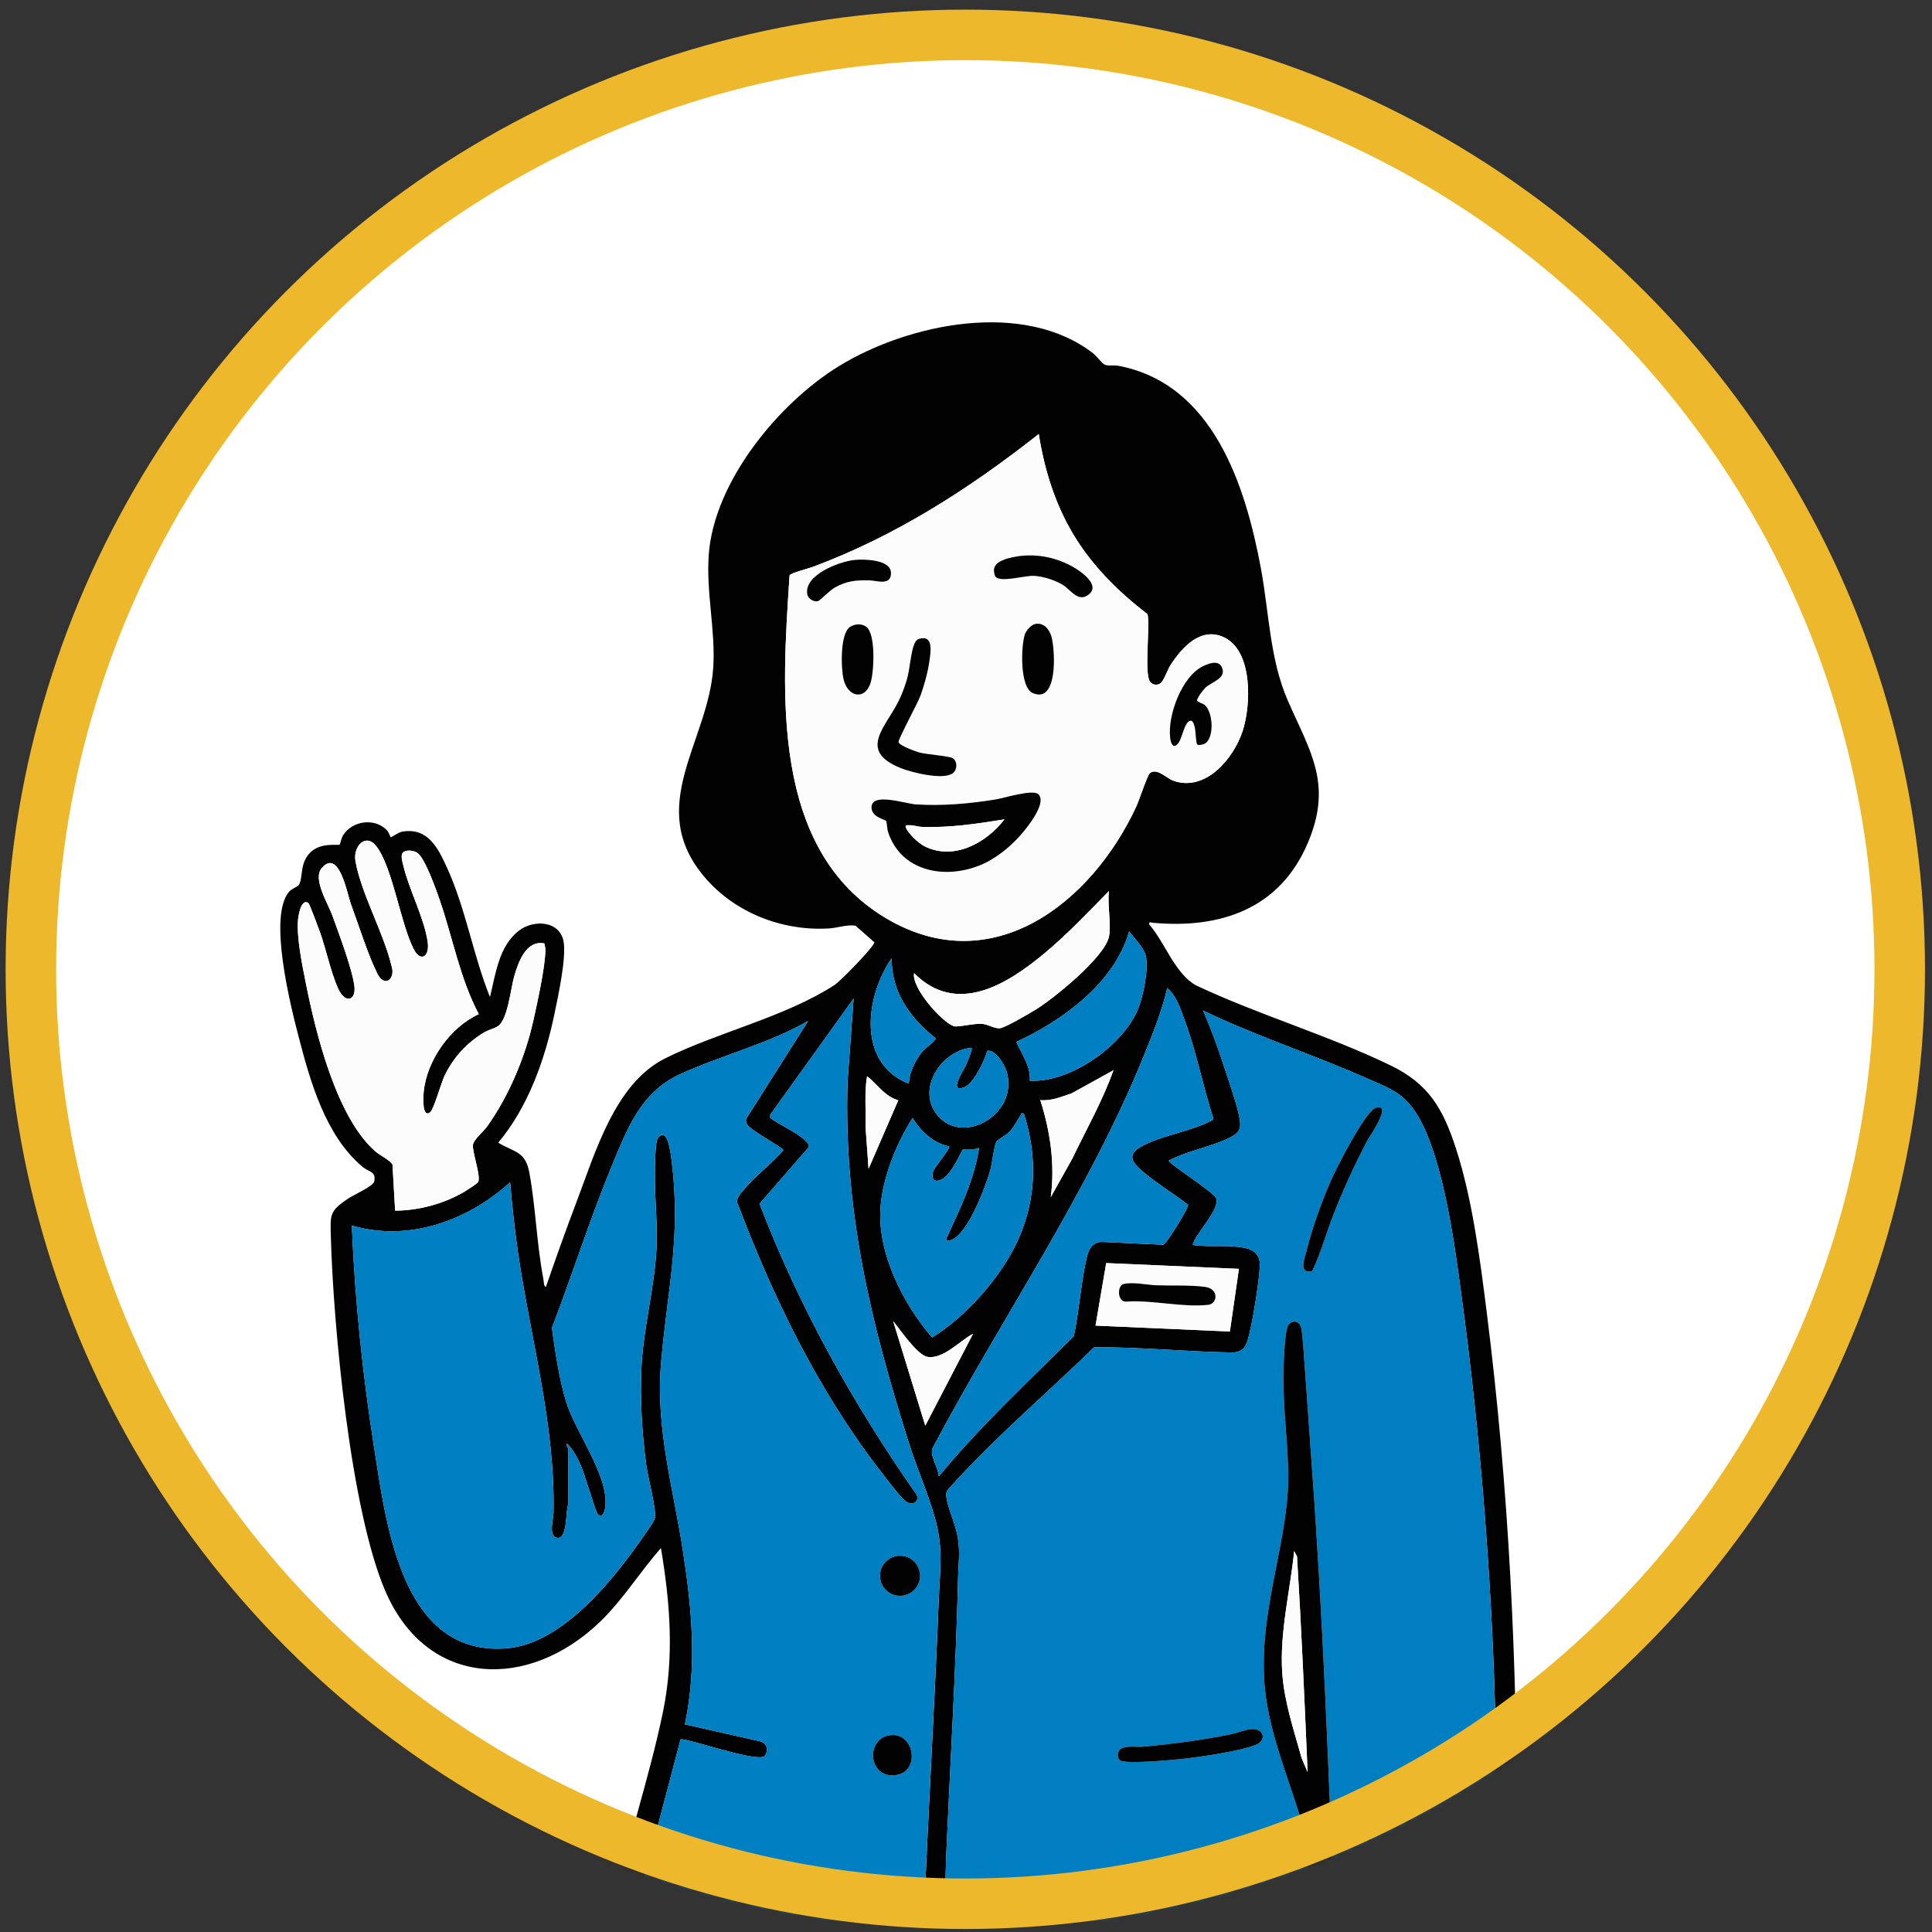
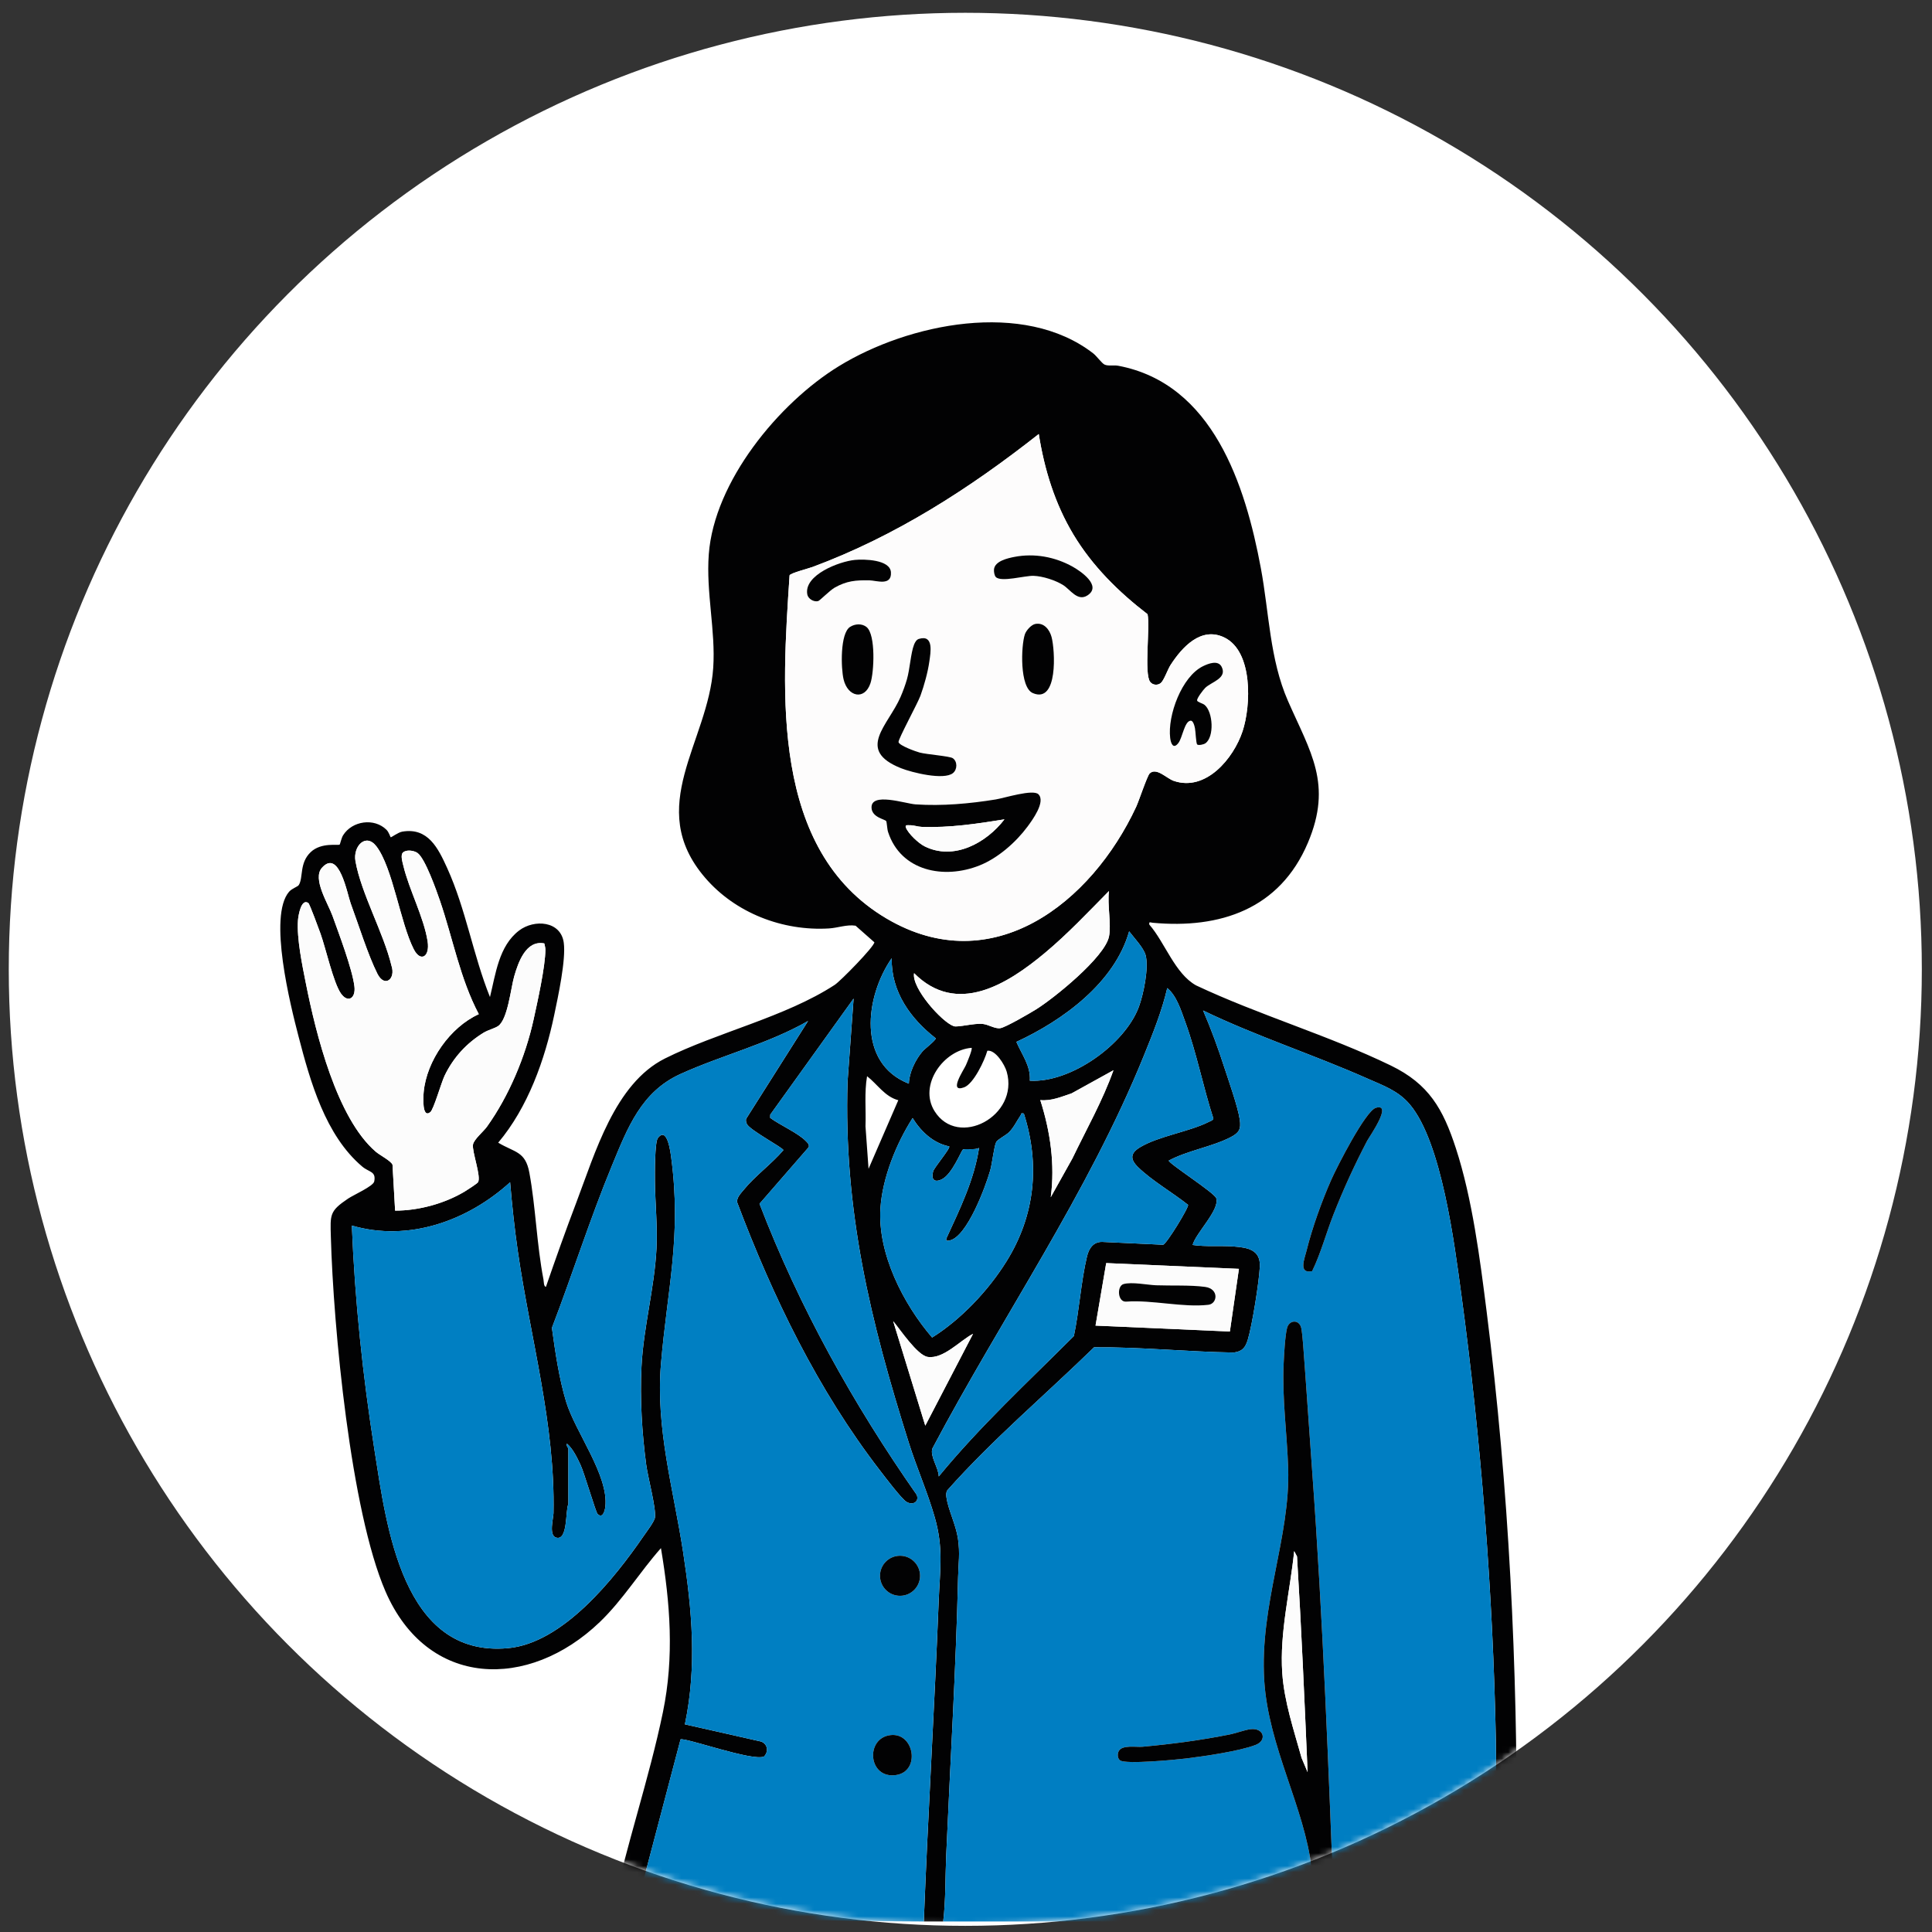
<svg xmlns="http://www.w3.org/2000/svg" width="306" height="306" viewBox="0 0 306 306">
  <rect x="0" y="0" width="306" height="306" fill="#333333" stroke="none" />
  <defs>
    <mask id="c" x="1.389" y="2.026" width="303" height="303" maskUnits="userSpaceOnUse">
      <circle cx="152.889" cy="153.526" r="148" style="fill:#fff; stroke:#fff; stroke-miterlimit:10; stroke-width:7px;" />
    </mask>
  </defs>
  <g id="a">
    <circle cx="152.889" cy="153.526" r="148" style="fill:#fff; stroke:#fff; stroke-miterlimit:10; stroke-width:7px;" />
  </g>
  <g id="b">
    <g style="mask:url(#c);">
      <path d="M100.191,304.336c-.32.018-.885.391-1.341.397-1.007.014-1.915-.879-1.894-1.895,2.226-10.573,5.865-21.121,8.042-31.661,1.805-8.742,1.153-17.234-.314-25.976-3.335,3.76-6.026,8.193-9.693,11.711-11.266,10.808-27.293,10.489-33.938-4.86-5.515-12.738-8.256-41.89-8.651-56.16-.098-3.549-.217-4.062,2.723-6.048.864-.583,3.996-1.966,4.146-2.713.33-1.64-.802-1.439-1.895-2.363-5.836-4.932-8.242-13.482-10.101-20.649-1.264-4.871-4.832-19.001-1.49-22.88.455-.528,1.366-.79,1.538-1.064.74-1.184.062-3.476,1.885-5.211,1.682-1.6,4.377-1.008,4.597-1.2.059-.052.273-1.048.538-1.472,1.435-2.291,4.929-2.794,6.871-.866.381.378.608,1.143.663,1.183.082.06,1.16-.774,1.827-.889,4.092-.703,5.694,2.627,7.124,5.772,2.961,6.51,4.114,13.824,6.776,20.426.897-3.634,1.397-8.086,4.606-10.53,2.401-1.829,6.608-1.547,7.081,1.919.368,2.698-.91,8.583-1.512,11.456-1.488,7.103-4.164,14.634-8.871,20.22,2.622,1.575,4.304,1.33,4.935,4.759,1.007,5.474,1.154,11.298,2.236,16.924.059.307.028,1.145.392,1.141,1.536-4.451,3.117-8.903,4.792-13.304,2.98-7.83,6.104-18.872,14.049-22.851,8.254-4.133,19.079-6.568,26.893-11.663.914-.596,6.225-6.015,6.283-6.743l-2.98-2.63c-1.39-.214-2.82.349-4.2.434-7.346.45-14.847-2.449-19.645-8.049-9.617-11.223.512-21.423,1.301-33.239.393-5.875-1.154-11.905-.704-17.971.854-11.515,11.062-23.936,20.594-29.788,11.027-6.771,29.301-10.564,40.306-2.024.509.395,1.372,1.579,1.783,1.765.605.273,1.464.052,2.178.187,14.983,2.837,20.131,18.901,22.58,32.06,1.311,7.046,1.398,14.414,4.29,21.019,3.552,8.112,7.103,13.154,3.159,22.472-4.455,10.525-13.922,13.656-24.585,12.67-.347-.032-.617-.253-.528.293,2.465,2.817,4.052,7.773,7.405,9.627,9.933,4.681,21.003,7.922,30.835,12.688,6.052,2.934,8.28,6.884,10.311,13.107,2.603,7.976,3.818,17.525,4.874,25.876,3.539,27.976,4.902,56.255,4.751,84.404-.017,3.254.324,7.284.011,10.418-.118,1.188-.611,2.292-1.989,2.24-.484-.018-1.024-.428-1.561-.467-.099-9.583.431-19.161.246-28.749-.444-23.094-2.365-47.767-5.484-70.682-1.073-7.884-3.086-23.964-8.124-29.959-1.847-2.198-4.2-2.998-6.752-4.129-8.569-3.798-17.561-6.688-26.009-10.77,1.283,2.959,2.378,5.971,3.372,9.044.699,2.159,2.123,6.148,2.434,8.212.23,1.531-.095,2.116-1.461,2.821-2.932,1.513-6.82,2.105-9.783,3.695.006.48,7.254,5.098,7.523,5.96.58,1.858-3.255,5.517-3.742,7.403,2.146.317,4.356.077,6.501.241,2.207.168,4.267.5,4.143,3.182-.111,2.412-1.212,9.303-1.907,11.585-.376,1.236-.862,1.867-2.228,2.03-7.377-.11-14.771-.893-22.118-.829-7.744,7.551-16.047,14.55-23.243,22.646-.228.383-.191.758-.131,1.177.269,1.895,1.491,4.269,1.817,6.478.345,2.34.071,3.908.019,6.112-.346,14.667-1.242,29.35-1.88,44.008-.152,3.5-.068,7.059-.475,10.524h-3.075c.656-16.935,1.692-33.804,2.356-50.747.196-5.006.794-8.326-.633-13.304-1.133-3.951-2.853-7.827-4.093-11.755-6.075-19.244-10.353-36.778-9.703-57.257l.954-13.118-13.2,18.387-.016.508c1.479,1.108,4.467,2.424,5.658,3.683.271.287.533.474.468.936l-7.813,8.987c6.281,16.372,14.872,31.769,24.902,46.105.425,1.098-.603,1.71-1.613,1.118-.791-.464-3.474-4.028-4.224-4.999-9.825-12.735-16.948-27.457-22.61-42.463-.099-.739.605-1.426,1.062-1.989,1.759-2.168,4.425-4.104,6.267-6.265-.008-.357-5.341-3.171-5.789-4.145-.121-.264-.179-.511-.123-.8l9.821-15.51c-6.32,3.62-13.673,5.425-20.219,8.4-6.207,2.821-8.366,8.507-10.834,14.476-3.486,8.432-6.253,17.208-9.52,25.729.53,3.831,1.128,8.01,2.252,11.707,1.462,4.812,6.756,11.658,6.211,16.607-.071.644-.431,1.996-1.247,1.137-.282-.297-2.082-6.455-2.676-7.732-.531-1.141-1.22-2.596-2.167-3.389-.147.344.234.687.234.828v8.752c-.502.982-.033,5.915-1.972,5.297-1.161-.37-.401-3.048-.384-3.868.29-14.061-3.647-27.612-5.647-41.443-.526-3.635-.918-7.299-1.224-10.96-6.705,6.097-16.066,9.492-25.069,6.86.479,11.892,1.731,23.803,3.586,35.559,1.911,12.114,4.417,32.879,21.127,31.377,8.725-.784,16.872-11.013,21.503-17.762.439-.64,1.719-2.309,1.798-2.952.183-1.495-1.123-6.36-1.384-8.291-.679-5.027-1.009-10.512-.753-15.588.314-6.238,2.054-12.435,2.373-18.679.181-3.555-.206-7.123-.244-10.632-.012-1.151-.042-6.236.461-6.89,1.515-1.972,2.023,2.388,2.121,3.126,1.648,12.448-.611,20.719-1.623,32.614-.873,10.253,1.976,19.843,3.506,29.841,1.406,9.18,2.206,18.08.28,27.276l12.062,2.723c1.042.383,1.235,1.584.473,2.369-1.746.833-12.675-3.096-13.225-2.7l-7.593,28.836ZM183.858,108.174c-.504.427-1.294.35-1.694-.179-.983-1.302.013-8.689-.406-10.709-4.584-3.521-8.749-7.633-11.743-12.621-2.932-4.884-4.602-10.301-5.489-15.92-10.968,8.641-22.671,16.168-35.828,21.056-.648.241-3.521.977-3.641,1.327-1.219,18.464-3.097,43.463,15.364,54.355,16.779,9.9,32.458-2.512,39.525-17.68.436-.936,1.759-4.934,2.147-5.302,1.06-1.007,2.674.782,3.794,1.171,5.089,1.765,9.493-3.539,10.921-7.865,1.341-4.065,1.667-12.622-2.887-14.834-3.689-1.792-6.699,1.533-8.529,4.365-.439.679-1.037,2.418-1.534,2.838ZM63.82,135.032c-.425.406-.066,1.538.061,2.074.904,3.808,3.264,8.198,3.847,11.998.379,2.474-1.126,3.332-2.192,1.248-2.153-4.21-3.32-12.92-5.925-16.31-1.676-2.182-3.73.005-3.311,2.362.91,5.12,4.449,11.33,5.7,16.535.72,2.117-1.08,3.567-2.228,1.284-1.499-2.981-3.011-7.842-4.232-11.143-.538-1.454-1.815-8.709-4.555-5.627-1.541,1.734.983,5.668,1.665,7.57,1.022,2.851,3.129,8.388,3.482,11.183.245,1.935-1.03,2.69-2.118,1.172-1.202-1.677-2.42-7.198-3.256-9.517-.232-.643-1.707-4.677-1.918-4.828-1.138-.812-1.593,2.016-1.643,2.695-.217,2.912.682,7.175,1.265,10.106,1.562,7.846,4.86,21.25,11.041,26.569.677.583,2.395,1.442,2.663,2.068l.413,7.274c3.71.012,7.855-1.122,11.04-3.036.366-.22,1.955-1.243,2.091-1.461.541-.873-.991-4.895-.793-5.975.149-.815,1.685-2.09,2.191-2.795,3.491-4.866,6.107-11.113,7.397-16.967.611-2.772,1.871-8.448,1.875-11.086,0-.339-.103-.668-.171-.996-2.904-.575-4.13,2.995-4.772,5.23-.529,1.84-1.017,6.82-2.549,7.859-.533.361-1.598.625-2.274,1.038-2.71,1.654-4.809,3.938-6.194,6.816-.541,1.125-1.729,5.349-2.269,5.777-1.349,1.068-1.106-2.53-1.046-3.178.457-4.954,4.19-10.284,8.729-12.341-2.972-5.636-4.105-11.989-6.153-17.971-.537-1.568-2.351-6.717-3.557-7.559-.583-.407-1.779-.568-2.305-.066ZM175.647,148.339c.395-1.944-.293-5.125,0-7.214-3.307,3.346-6.545,6.8-10.168,9.82-5.925,4.939-13.929,9.988-20.702,3.191-.42,2.338,4.372,7.73,6.284,8.395.629.219,3.252-.506,4.599-.356.917.103,1.958.81,2.777.671.87-.147,4.622-2.334,5.598-2.937,2.906-1.794,10.947-8.309,11.61-11.57ZM163.109,171.166c6.463.382,15.067-5.74,17.273-11.705.734-1.984,1.595-6.174,1.067-8.173-.307-1.163-1.867-2.794-2.611-3.776-2.29,8.13-10.494,14.113-17.857,17.506.852,1.997,2.3,3.821,2.128,6.148ZM143.95,171.637c.037-1.722,1.028-3.771,2.135-5.079.408-.482,2.182-1.798,2.114-2.112-4.009-3.128-7.056-7.366-6.968-12.676-4.201,6.052-5.532,16.637,2.718,19.867ZM188.165,190.824c-2.41-1.915-5.731-3.834-7.898-5.947-1.303-1.271-1.266-2.238.34-3.193,2.959-1.759,7.784-2.437,10.888-4.013.249-.127.597-.197.686-.512-1.639-5.053-2.641-10.35-4.467-15.342-.651-1.78-1.352-4.113-2.84-5.317-.853,3.655-2.27,7.168-3.676,10.636-8.898,21.949-22.486,41.445-33.525,62.288-.405,1.257.995,3.047,1.011,4.423,6.542-7.965,14.123-14.96,21.401-22.238.853-4.045,1.128-8.609,2.074-12.591.302-1.269.993-2.345,2.412-2.319l9.655.45c.555-.145,4.152-6.018,3.938-6.326ZM153.884,165.962c-4.436.337-8.435,5.889-5.874,10.013,3.708,5.971,13.446.791,11.438-6.234-.319-1.118-1.789-3.52-3.072-3.317-.425,1.539-2.178,5.252-3.685,5.797-2.543.92-.045-2.753.288-3.5.173-.389,1.097-2.575.904-2.76ZM176.355,169.51l-6.626,3.661c-1.61.537-3.22,1.241-4.962,1.07,1.585,4.944,2.35,10.186,1.657,15.373l3.432-6.144c2.218-4.616,4.792-9.146,6.498-13.96ZM142.279,174.258c-2.144-.564-3.3-2.529-4.949-3.803-.448,2.612-.153,5.288-.249,7.934l.485,6.73,4.712-10.861ZM162.162,176.368c-.564-.128-.382.1-.526.309-.601.871-1.061,1.901-1.827,2.659-.501.496-1.804,1.137-2.015,1.533-.352.662-.642,3.394-.953,4.488-.725,2.548-3.644,10.475-6.397,11.108-.296.068-.701.143-.554-.316,2.124-4.612,4.408-9.259,5.177-14.339-.604.385-2.234.071-2.563.274-.244.151-1.669,3.816-3.26,4.661-1.213.644-1.808.1-1.452-1.212.164-.604,2.795-3.696,2.546-3.958-2.533-.518-4.467-2.349-5.795-4.492-2.582,4.025-4.788,9.487-5.095,14.296-.458,7.18,3.62,15.155,8.187,20.467,4.592-2.875,8.926-7.473,11.79-12.08,4.492-7.224,5.336-15.275,2.738-23.398ZM196.227,200.968l-21.021-.913-1.69,9.902,21.278.935,1.433-9.923ZM146.55,225.803l7.567-14.548c-2.017,1.022-4.69,4.051-7.195,3.656-1.643-.259-4.364-4.353-5.457-5.66l5.085,16.551Z" style="fill:#020203;" />
      <path d="M236.674,304.336c-7.927-.571-17.223.004-25.31,0-.924-23.859-1.804-47.682-3.55-71.551-.484-6.612-.914-13.255-1.42-19.869-.048-.624-.187-2.267-.338-2.737-.395-1.233-1.897-1.104-2.212.183-.319,1.303-.467,4.174-.533,5.617-.256,5.59.536,11.028.717,16.57.355,10.887-4.536,21.582-3.792,33.596.654,10.56,6.424,20.194,7.514,29.859.299,2.656-.055,5.622.302,8.332-19.55-.008-39.111.002-58.661,0,.408-3.465.323-7.024.475-10.524.639-14.658,1.534-29.342,1.88-44.008.052-2.203.326-3.771-.019-6.112-.326-2.209-1.548-4.583-1.817-6.478-.06-.419-.097-.794.131-1.177,7.196-8.095,15.499-15.095,23.243-22.646,7.347-.064,14.74.719,22.118.829,1.366-.163,1.852-.793,2.228-2.03.695-2.282,1.796-9.174,1.907-11.585.124-2.682-1.936-3.014-4.143-3.182-2.145-.163-4.355.076-6.501-.241.488-1.887,4.322-5.546,3.742-7.403-.269-.861-7.517-5.48-7.523-5.96,2.962-1.59,6.85-2.182,9.783-3.695,1.366-.705,1.691-1.29,1.461-2.821-.311-2.065-1.735-6.053-2.434-8.212-.995-3.073-2.089-6.084-3.372-9.044,8.448,4.082,17.441,6.972,26.009,10.77,2.552,1.131,4.904,1.931,6.752,4.129,5.038,5.995,7.051,22.075,8.124,29.959,3.119,22.915,5.04,47.588,5.484,70.682.184,9.588-.346,19.166-.246,28.749ZM217.917,175.461c-1.653.48-6.222,9.479-7.067,11.393-1.5,3.399-3.022,7.624-3.913,11.225-.317,1.28-1.351,3.715.882,3.253,1.372-2.801,2.209-5.985,3.367-8.938,1.578-4.023,3.339-7.864,5.34-11.69.325-.622,4.151-6.044,1.389-5.243ZM198.063,273.88c-.971.117-2.188.608-3.212.815-4.607.93-9.2,1.53-13.885,1.963-.993.092-3.268-.347-3.784.711-.222.455-.205,1.111.217,1.443.843.665,8.778-.093,10.399-.29,2.856-.346,8.537-1.161,11.086-2.16,1.84-.721,1.285-2.736-.822-2.483Z" style="fill:#007ec2;" />
      <path d="M211.364,304.336c-1.101,0-2.21,0-3.312,0-.357-2.71-.003-5.676-.302-8.332-1.09-9.666-6.86-19.299-7.514-29.859-.744-12.014,4.148-22.709,3.792-33.596-.181-5.542-.973-10.98-.717-16.57.066-1.443.214-4.314.533-5.617.315-1.287,1.816-1.417,2.212-.183.151.47.29,2.113.338,2.737.505,6.614.936,13.257,1.42,19.869,1.746,23.869,2.626,47.692,3.55,71.551ZM207.104,280.681c-.489-11.388-.98-22.781-1.675-34.158l-.449-.848c-.644,6.321-2.322,12.882-1.892,19.274.306,4.556,1.852,9.127,3.068,13.49l.948,2.241Z" style="fill:#020203;" />
      <path d="M188.165,190.824c.214.308-3.383,6.181-3.938,6.326l-9.655-.45c-1.419-.026-2.111,1.05-2.412,2.319-.946,3.982-1.221,8.546-2.074,12.591-7.278,7.278-14.858,14.272-21.401,22.238-.016-1.376-1.416-3.167-1.011-4.423,11.039-20.843,24.627-40.339,33.525-62.288,1.406-3.469,2.823-6.982,3.676-10.636,1.489,1.204,2.19,3.538,2.84,5.317,1.825,4.993,2.828,10.289,4.467,15.342-.089.314-.436.385-.686.512-3.104,1.576-7.929,2.254-10.888,4.013-1.606.954-1.643,1.922-.34,3.193,2.166,2.113,5.488,4.033,7.898,5.947Z" style="fill:#007fc2;" />
      <path d="M162.162,176.368c2.598,8.122,1.754,16.174-2.738,23.398-2.864,4.607-7.199,9.205-11.79,12.08-4.567-5.311-8.645-13.287-8.187-20.467.307-4.809,2.513-10.272,5.095-14.296,1.328,2.143,3.262,3.974,5.795,4.492.249.262-2.382,3.354-2.546,3.958-.356,1.312.239,1.855,1.452,1.212,1.592-.845,3.016-4.51,3.26-4.661.329-.203,1.959.111,2.563-.274-.769,5.08-3.052,9.727-5.177,14.339-.147.459.259.384.554.316,2.754-.633,5.673-8.56,6.397-11.108.311-1.094.601-3.826.953-4.488.211-.396,1.514-1.037,2.015-1.533.766-.758,1.227-1.788,1.827-2.659.144-.209-.038-.436.526-.309Z" style="fill:#007fc2;" />
      <path d="M163.109,171.166c.172-2.327-1.276-4.151-2.128-6.148,7.363-3.393,15.567-9.376,17.857-17.506.744.981,2.304,2.613,2.611,3.776.527,1.999-.334,6.19-1.067,8.173-2.206,5.965-10.81,12.087-17.273,11.705Z" style="fill:#007fc2;" />
      <path d="M196.227,200.968l-1.433,9.923-21.278-.935,1.69-9.902,21.021.913ZM177.942,203.382c-1.064.312-.947,2.892.441,2.775,4.095-.303,9.012.973,13.007.502,1.444-.17,1.713-2.524-.508-2.83-2.307-.319-5.392-.169-7.782-.26-1.374-.052-3.844-.572-5.159-.187Z" style="fill:#fcfcfc;" />
-       <path d="M153.884,165.962c.193.185-.73,2.371-.904,2.76-.333.747-2.831,4.42-.288,3.5,1.507-.545,3.259-4.258,3.685-5.797,1.283-.203,2.752,2.199,3.072,3.317,2.008,7.025-7.73,12.205-11.438,6.234-2.561-4.125,1.438-9.676,5.874-10.013Z" style="fill:#007fc2;" />
      <path d="M143.95,171.637c-8.25-3.23-6.919-13.815-2.718-19.867-.089,5.31,2.958,9.548,6.968,12.676.068.314-1.707,1.63-2.114,2.112-1.107,1.308-2.098,3.358-2.135,5.079Z" style="fill:#007fc2;" />
      <path d="M176.355,169.51c-1.707,4.814-4.28,9.344-6.498,13.96l-3.432,6.144c.693-5.187-.072-10.428-1.657-15.373,1.742.171,3.352-.532,4.962-1.07l6.626-3.661Z" style="fill:#fcfcfc;" />
      <path d="M146.55,225.803l-5.085-16.551c1.093,1.307,3.815,5.401,5.457,5.66,2.505.394,5.177-2.635,7.195-3.656l-7.567,14.548Z" style="fill:#fcfcfc;" />
-       <path d="M142.279,174.258l-4.712,10.861-.485-6.73c.096-2.646-.199-5.322.249-7.934,1.649,1.274,2.805,3.239,4.949,3.803Z" style="fill:#fcfcfc;" />
      <path d="M146.316,304.336c-14.958,0-31.35-.837-46.125,0l7.593-28.836c.55-.396,11.479,3.533,13.225,2.7.761-.785.568-1.985-.473-2.369l-12.062-2.723c1.926-9.197,1.126-18.097-.28-27.276-1.531-9.998-4.379-19.588-3.506-29.841,1.013-11.895,3.271-20.166,1.623-32.614-.098-.737-.605-5.097-2.121-3.126-.503.654-.473,5.739-.461,6.89.038,3.509.425,7.077.244,10.632-.319,6.244-2.058,12.441-2.373,18.679-.256,5.075.074,10.561.753,15.588.261,1.931,1.567,6.796,1.384,8.291-.079.643-1.359,2.312-1.798,2.952-4.631,6.749-12.778,16.978-21.503,17.762-16.71,1.502-19.216-19.263-21.127-31.377-1.855-11.755-3.107-23.667-3.586-35.559,9.003,2.632,18.364-.763,25.069-6.86.306,3.66.699,7.324,1.224,10.96,2,13.831,5.938,27.382,5.647,41.443-.017.82-.777,3.498.384,3.868,1.938.618,1.47-4.316,1.972-5.297v-8.752c0-.141-.382-.484-.234-.828.948.793,1.637,2.248,2.167,3.389.594,1.277,2.394,7.435,2.676,7.732.816.859,1.176-.493,1.247-1.137.545-4.949-4.749-11.795-6.211-16.607-1.123-3.696-1.722-7.876-2.252-11.707,3.267-8.522,6.034-17.297,9.52-25.729,2.468-5.969,4.627-11.655,10.834-14.476,6.546-2.975,13.899-4.78,20.219-8.4l-9.821,15.51c-.056.29.001.537.123.8.448.973,5.781,3.788,5.789,4.145-1.842,2.161-4.508,4.097-6.267,6.265-.457.563-1.161,1.25-1.062,1.989,5.662,15.006,12.785,29.728,22.61,42.463.749.971,3.432,4.535,4.224,4.999,1.01.592,2.037-.02,1.613-1.118-10.029-14.336-18.62-29.734-24.902-46.105l7.813-8.987c.065-.462-.197-.649-.468-.936-1.191-1.259-4.18-2.575-5.658-3.683l.016-.508,13.2-18.387-.954,13.118c-.65,20.479,3.628,38.012,9.703,57.257,1.24,3.928,2.96,7.804,4.093,11.755,1.427,4.978.829,8.298.633,13.304-.664,16.943-1.7,33.812-2.356,50.747ZM145.723,249.58c0-1.752-1.42-3.172-3.172-3.172s-3.172,1.42-3.172,3.172,1.42,3.172,3.172,3.172,3.172-1.42,3.172-3.172ZM141.058,274.812c-4.051.454-3.584,6.984.866,6.329,3.894-.573,2.908-6.752-.866-6.329Z" style="fill:#007fc2;" />
-       <path d="M217.917,175.461c2.761-.801-1.064,4.621-1.389,5.243-2.001,3.827-3.762,7.667-5.34,11.69-1.158,2.953-1.995,6.137-3.367,8.938-2.233.462-1.199-1.973-.882-3.253.891-3.601,2.413-7.827,3.913-11.225.845-1.914,5.413-10.913,7.067-11.393Z" style="fill:#020203;" />
+       <path d="M217.917,175.461c2.761-.801-1.064,4.621-1.389,5.243-2.001,3.827-3.762,7.667-5.34,11.69-1.158,2.953-1.995,6.137-3.367,8.938-2.233.462-1.199-1.973-.882-3.253.891-3.601,2.413-7.827,3.913-11.225.845-1.914,5.413-10.913,7.067-11.393" style="fill:#020203;" />
      <path d="M198.063,273.88c2.107-.253,2.662,1.762.822,2.483-2.549.999-8.231,1.813-11.086,2.16-1.622.197-9.556.954-10.399.29-.421-.332-.439-.988-.217-1.443.516-1.058,2.791-.619,3.784-.711,4.685-.433,9.277-1.033,13.885-1.963,1.024-.207,2.24-.698,3.212-.815Z" style="fill:#020203;" />
      <circle cx="142.551" cy="249.58" r="3.172" style="fill:#020203;" />
      <path d="M141.058,274.812c3.774-.423,4.76,5.756.866,6.329-4.45.655-4.917-5.874-.866-6.329Z" style="fill:#020203;" />
      <path d="M207.104,280.681l-.948-2.241c-1.216-4.363-2.762-8.934-3.068-13.49-.43-6.392,1.248-12.953,1.892-19.274l.449.848c.695,11.376,1.187,22.77,1.675,34.158Z" style="fill:#fcfcfc;" />
      <path d="M177.942,203.382c1.315-.385,3.785.134,5.159.187,2.39.091,5.475-.058,7.782.26,2.221.307,1.952,2.66.508,2.83-3.995.47-8.912-.806-13.007-.502-1.388.117-1.505-2.463-.441-2.775Z" style="fill:#020203;" />
      <path d="M63.82,135.032c.526-.503,1.722-.341,2.305.066,1.206.842,3.021,5.991,3.557,7.559,2.048,5.982,3.18,12.335,6.153,17.971-4.539,2.057-8.272,7.387-8.729,12.341-.06.648-.303,4.246,1.046,3.178.54-.427,1.728-4.652,2.269-5.777,1.385-2.878,3.484-5.161,6.194-6.816.676-.413,1.741-.677,2.274-1.038,1.532-1.038,2.02-6.019,2.549-7.859.642-2.234,1.869-5.804,4.772-5.23.068.328.171.656.171.996-.004,2.638-1.265,8.315-1.875,11.086-1.289,5.854-3.905,12.101-7.397,16.967-.506.705-2.042,1.98-2.191,2.795-.197,1.08,1.335,5.102.793,5.975-.136.218-1.725,1.241-2.091,1.461-3.186,1.914-7.33,3.048-11.04,3.036l-.413-7.274c-.268-.625-1.986-1.485-2.663-2.068-6.181-5.319-9.478-18.722-11.041-26.569-.583-2.931-1.482-7.194-1.265-10.106.051-.679.506-3.508,1.643-2.695.211.151,1.686,4.185,1.918,4.828.836,2.319,2.054,7.84,3.256,9.517,1.087,1.517,2.362.762,2.118-1.172-.353-2.794-2.46-8.331-3.482-11.183-.682-1.902-3.207-5.837-1.665-7.57,2.74-3.082,4.017,4.173,4.555,5.627,1.221,3.301,2.733,8.162,4.232,11.143,1.148,2.283,2.948.834,2.228-1.284-1.252-5.205-4.79-11.414-5.7-16.535-.419-2.357,1.634-4.544,3.311-2.362,2.605,3.39,3.772,12.1,5.925,16.31,1.066,2.085,2.571,1.226,2.192-1.248-.582-3.799-2.943-8.189-3.847-11.998-.127-.537-.486-1.668-.061-2.074Z" style="fill:#fcfcfc;" />
      <path d="M175.647,148.339c-.663,3.261-8.705,9.776-11.61,11.57-.976.603-4.728,2.79-5.598,2.937-.819.138-1.861-.569-2.777-.671-1.347-.151-3.97.575-4.599.356-1.912-.665-6.704-6.057-6.284-8.395,6.772,6.797,14.777,1.748,20.702-3.191,3.623-3.02,6.861-6.474,10.168-9.82-.293,2.09.395,5.271,0,7.214Z" style="fill:#fcfcfc;" />
      <path d="M183.858,108.174c.497-.421,1.095-2.16,1.534-2.838,1.83-2.832,4.84-6.157,8.529-4.365,4.553,2.213,4.228,10.77,2.887,14.834-1.428,4.326-5.832,9.63-10.921,7.865-1.12-.388-2.733-2.178-3.794-1.171-.388.368-1.711,4.366-2.147,5.302-7.066,15.167-22.746,27.579-39.525,17.68-18.46-10.892-16.582-35.89-15.364-54.355.119-.349,2.992-1.086,3.641-1.327,13.157-4.888,24.861-12.414,35.828-21.056.887,5.62,2.557,11.036,5.489,15.92,2.994,4.988,7.159,9.1,11.743,12.621.419,2.021-.577,9.407.406,10.709.4.529,1.19.606,1.694.179ZM157.727,91.395c.851.854,4.615-.243,5.98-.192,1.454.055,3.453.694,4.687,1.469,1.124.706,2.273,2.646,3.84,1.633,2.351-1.519-1.087-3.85-2.342-4.551-2.795-1.56-6.059-2.16-9.205-1.554-1.085.209-3.114.663-3.251,1.972-.036.342.051.983.291,1.223ZM135.387,88.683c-2.422.234-8.116,2.373-7.519,5.48.132.686,1.042,1.225,1.72,1.038.255-.07,1.863-1.711,2.615-2.134,1.914-1.076,3.334-1.187,5.49-1.153,1.106.017,3.558.962,3.418-1.274-.127-2.027-4.254-2.099-5.723-1.958ZM137.262,99.326c-.734-.61-1.847-.534-2.623-.036-1.603,1.028-1.446,6.54-1.031,8.299.662,2.808,3.349,3.375,4.264.609.573-1.734.848-7.659-.61-8.872ZM163.994,98.821c-.658.12-1.466,1.031-1.673,1.657-.608,1.831-.844,8.4,1.267,9.299,4.024,1.714,3.519-6.814,2.966-8.877-.312-1.163-1.194-2.327-2.56-2.079ZM145.535,101.194c-.388.119-.62.548-.759.899-.531,1.343-.658,3.854-1.129,5.494-.271.942-.618,1.881-1.005,2.78-1.944,4.523-7.172,8.421.064,11.306,1.714.683,6.783,1.945,8.229.773.71-.575.721-1.841-.025-2.355-.491-.338-4.147-.6-5.252-.898-.636-.172-3.178-1.085-3.343-1.642-.116-.391,3.034-6.16,3.467-7.355.594-1.639,1.175-3.724,1.415-5.445.188-1.349.757-4.297-1.662-3.557ZM189.624,117.92c.207.175,1.012.008,1.298-.195,1.417-1.006,1.212-4.931-.12-6.066-.313-.266-1.133-.439-1.197-.703-.081-.335.98-1.711,1.289-2.01.982-.95,3.486-1.496,2.611-3.303-.562-1.161-2.122-.536-2.965-.126-3.384,1.645-5.633,7.829-5.2,11.368.108.881.486,1.843,1.291.809.644-.827.962-3.394,1.903-3.54.463-.096.667.897.728,1.176.107.488.161,2.423.362,2.592ZM164.474,125.805c-.852-.853-5.403.595-6.76.816-4.13.672-8.502,1.063-12.696.782-1.617-.109-7.148-2.011-6.977.578.099,1.501,2.12,1.764,2.318,2.071.107.166.145,1.252.296,1.716,2.03,6.242,8.892,7.548,14.498,5.301,2.907-1.165,5.723-3.633,7.583-6.136.772-1.039,2.91-3.954,1.738-5.127Z" style="fill:#fdfcfc;" />
      <path d="M164.474,125.805c1.171,1.173-.966,4.088-1.738,5.127-1.86,2.503-4.676,4.971-7.583,6.136-5.606,2.247-12.468.941-14.498-5.301-.151-.464-.189-1.55-.296-1.716-.198-.307-2.219-.57-2.318-2.071-.171-2.589,5.36-.687,6.977-.578,4.194.282,8.566-.11,12.696-.782,1.356-.221,5.908-1.669,6.76-.816ZM159.089,129.773c-4.34.699-8.719,1.363-13.138,1.19-.64-.025-1.207-.275-1.876-.256-.285.008-.777-.117-.595.361.368.966,2.001,2.493,2.947,2.968,4.625,2.321,9.784-.51,12.662-4.263Z" style="fill:#020203;" />
      <path d="M145.535,101.194c2.419-.741,1.85,2.208,1.662,3.557-.24,1.721-.821,3.806-1.415,5.445-.433,1.195-3.583,6.964-3.467,7.355.165.557,2.707,1.47,3.343,1.642,1.104.299,4.761.561,5.252.898.746.513.735,1.779.025,2.355-1.446,1.172-6.515-.09-8.229-.773-7.236-2.884-2.008-6.782-.064-11.306.387-.899.734-1.837,1.005-2.78.472-1.64.598-4.151,1.129-5.494.139-.351.371-.78.759-.899Z" style="fill:#020203;" />
      <path d="M189.624,117.92c-.201-.169-.255-2.105-.362-2.592-.061-.279-.265-1.272-.728-1.176-.941.146-1.259,2.713-1.903,3.54-.805,1.034-1.183.073-1.291-.809-.434-3.539,1.816-9.722,5.2-11.368.843-.41,2.403-1.035,2.965.126.874,1.807-1.629,2.353-2.611,3.303-.308.298-1.37,1.674-1.289,2.01.064.265.885.437,1.197.703,1.332,1.135,1.537,5.061.12,6.066-.286.203-1.091.37-1.298.195Z" style="fill:#020203;" />
      <path d="M157.727,91.395c-.239-.24-.327-.88-.291-1.223.138-1.309,2.166-1.763,3.251-1.972,3.146-.605,6.41-.006,9.205,1.554,1.255.701,4.693,3.032,2.342,4.551-1.567,1.012-2.716-.928-3.84-1.633-1.234-.775-3.232-1.414-4.687-1.469-1.365-.051-5.129,1.046-5.98.192Z" style="fill:#020203;" />
      <path d="M163.994,98.821c1.366-.249,2.248.916,2.56,2.079.553,2.063,1.059,10.591-2.966,8.877-2.111-.899-1.875-7.468-1.267-9.299.208-.626,1.015-1.537,1.673-1.657Z" style="fill:#020203;" />
      <path d="M137.262,99.326c1.458,1.213,1.183,7.138.61,8.872-.914,2.767-3.602,2.2-4.264-.609-.415-1.759-.572-7.271,1.031-8.299.776-.498,1.889-.574,2.623.036Z" style="fill:#020203;" />
      <path d="M135.387,88.683c1.469-.142,5.596-.07,5.723,1.958.14,2.236-2.311,1.291-3.418,1.274-2.155-.034-3.576.077-5.49,1.153-.752.423-2.36,2.064-2.615,2.134-.678.187-1.589-.353-1.72-1.038-.597-3.107,5.097-5.247,7.519-5.48Z" style="fill:#020203;" />
      <path d="M159.089,129.773c-2.878,3.752-8.037,6.583-12.662,4.263-.945-.474-2.578-2.002-2.947-2.968-.182-.478.31-.353.595-.361.67-.019,1.236.231,1.876.256,4.419.173,8.798-.491,13.138-1.19Z" style="fill:#fcfcfc;" />
    </g>
  </g>
  <g id="d">
-     <circle cx="152.889" cy="153.526" r="148" style="fill:none; stroke:#edb82b; stroke-miterlimit:10; stroke-width:8px;" />
-   </g>
+     </g>
</svg>